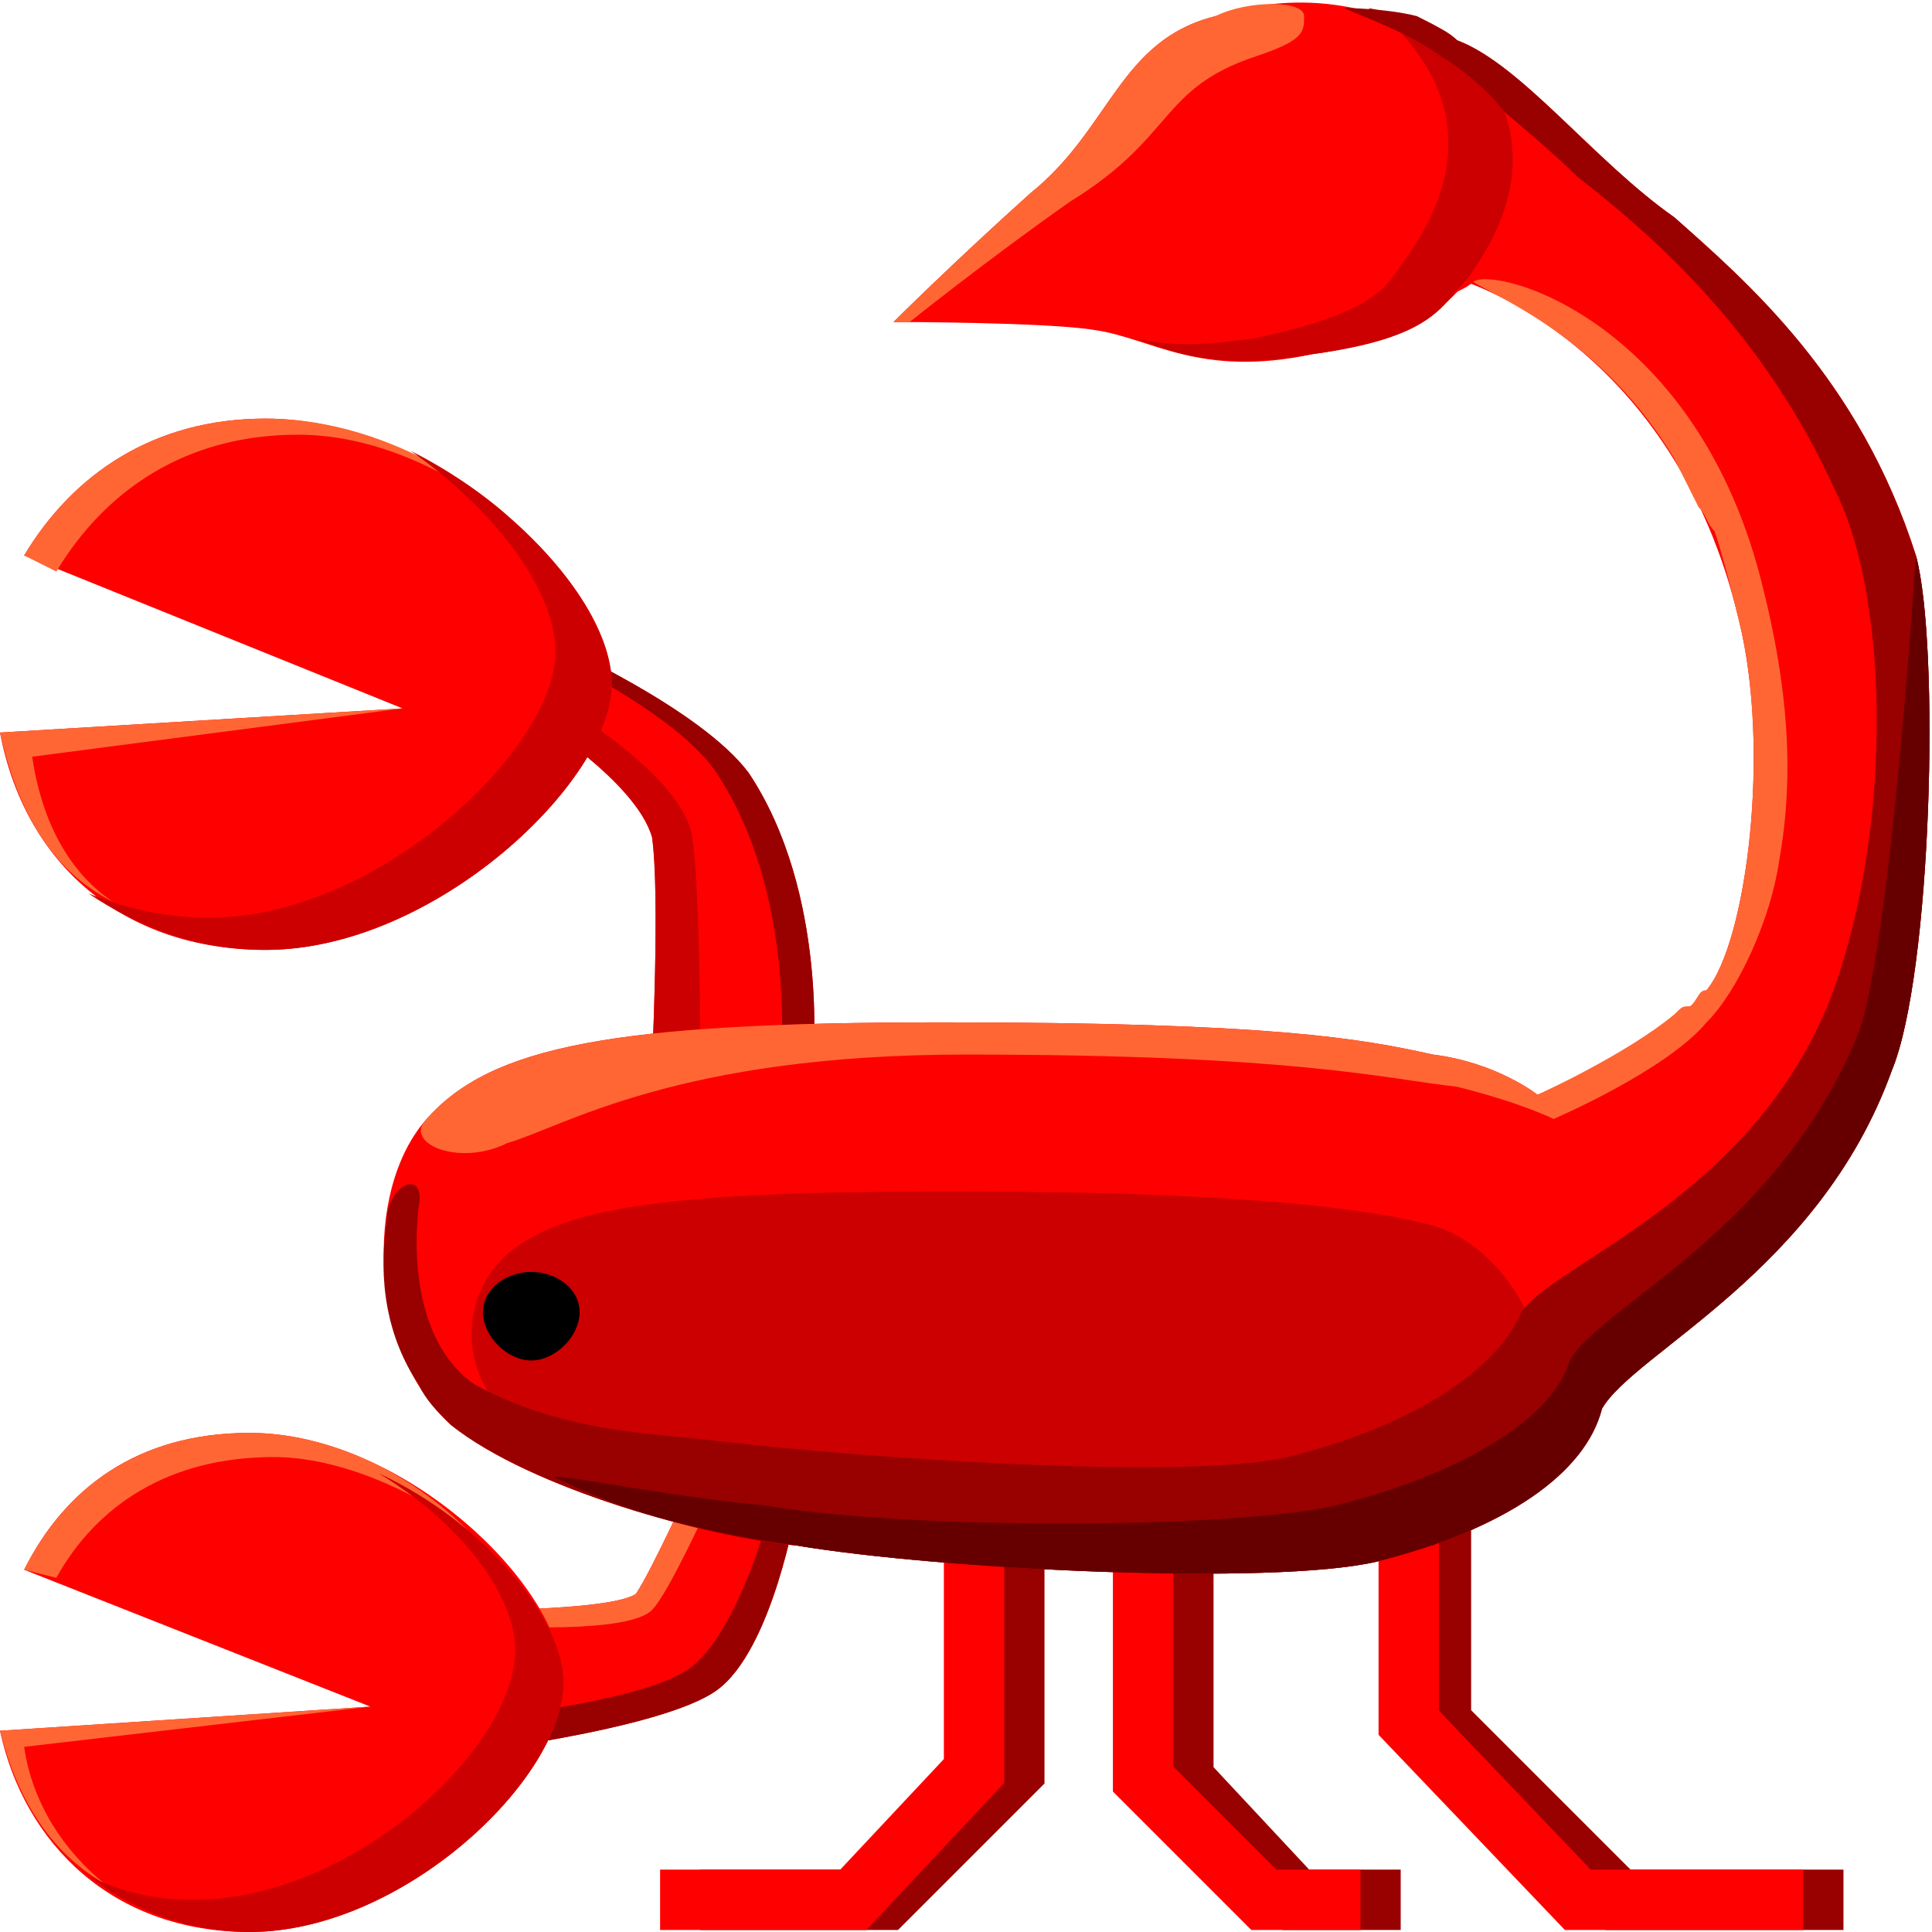
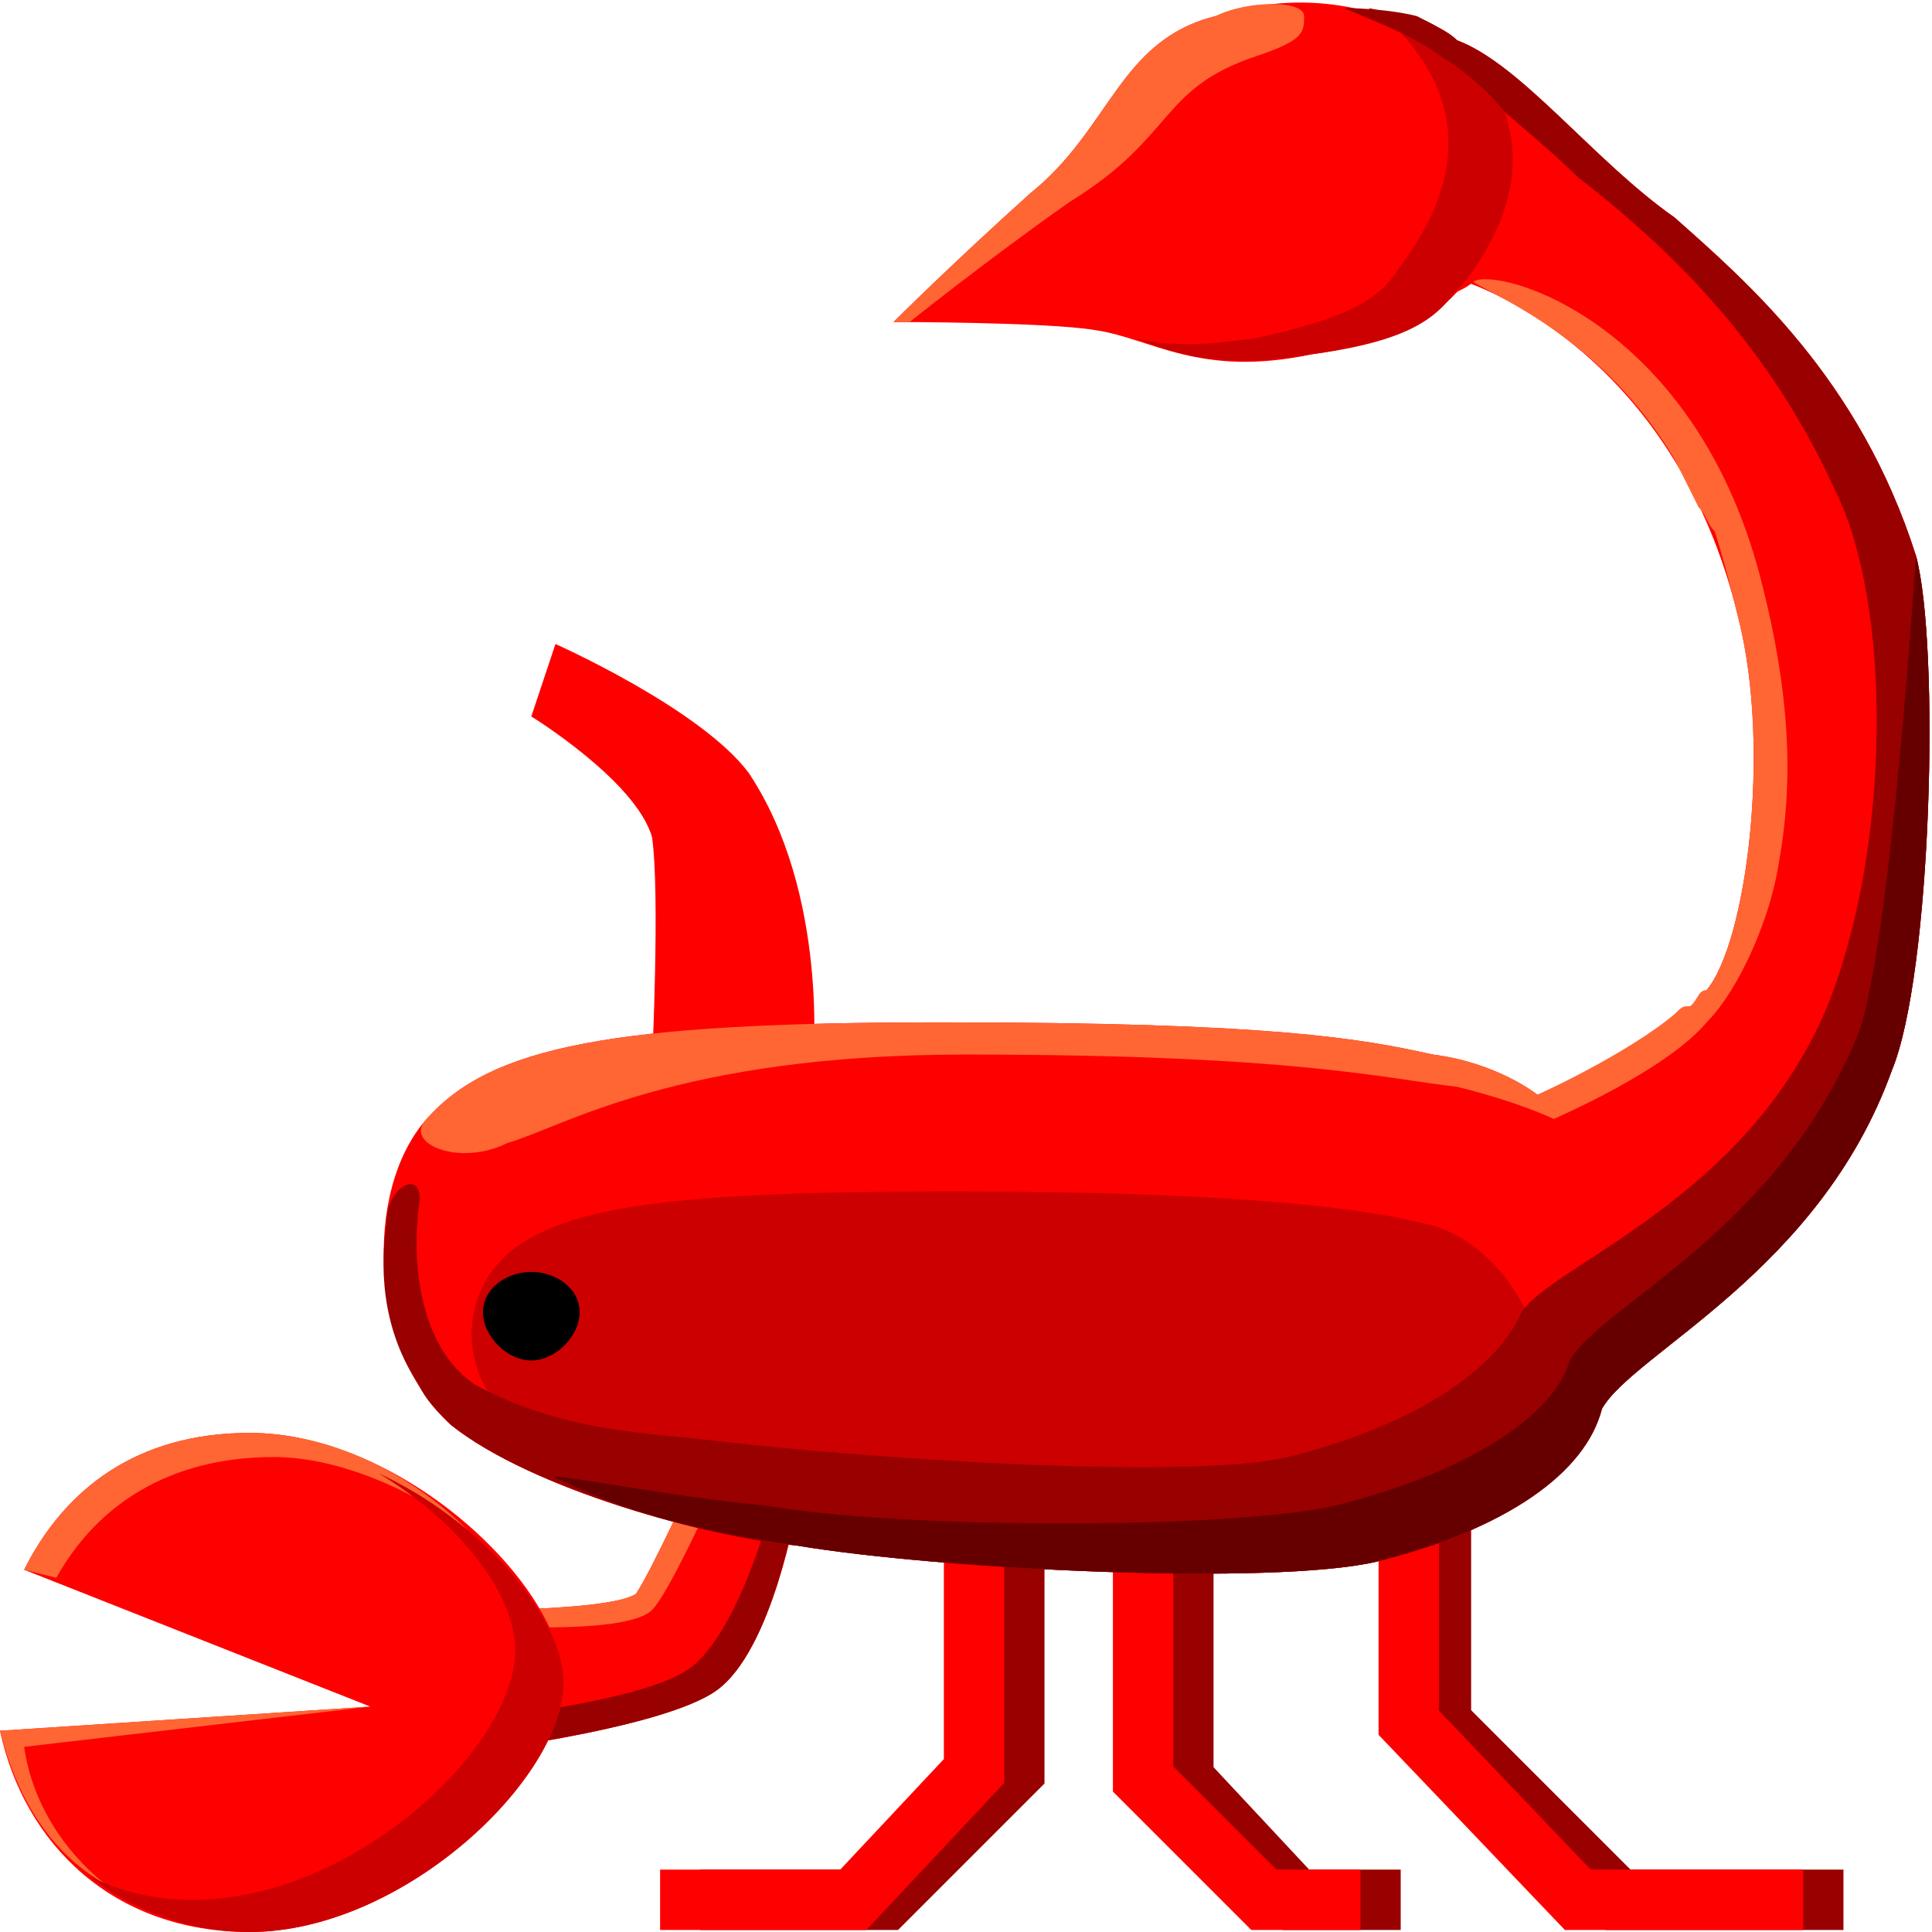
<svg xmlns="http://www.w3.org/2000/svg" height="24" width="24">
  <g transform="matrix(1,0,0,-1,-264,408)" id="KDDI_D_">
    <path d="M276.6 388.6V386l-1.6-1.6h-2.3M278.7 388.7v-2.8l1.4-1.5h1.3M281.9 389.4v-2.8l2.2-2.2h2.8" fill="none" stroke="#900" stroke-width=".75" />
    <path d="M276.1 388.6V386l-1.5-1.6h-2.4M278.2 388.7v-2.8l1.5-1.5h1.2M281.5 389.4v-2.8l2.1-2.2h2.8" fill="none" stroke="red" stroke-width=".75" />
    <path d="M274.1 394.8s.2 2.1-.8 3.6c-.6.8-2.4 1.6-2.4 1.6l-.3-.9s1.3-.8 1.5-1.5c.1-.7 0-2.8 0-2.8z" fill="red" />
-     <path d="M272.6 397.6c-.1.7-1.4 1.5-1.4 1.5l.2.7c-.3.1-.5.2-.5.2l-.3-.9s1.3-.8 1.5-1.5c.1-.7 0-2.8 0-2.8h.6c0 .1 0 2.1-.1 2.8z" fill="#c00" />
-     <path d="M273.3 398.4c-.6.8-2.4 1.6-2.4 1.6l-.1-.1c.6-.3 1.7-.9 2.1-1.5 1-1.5.8-3.6.8-3.6h-1.6 2s.2 2.1-.8 3.6z" fill="#900" />
-     <path d="M267.3 402.8c-1.4 0-2.4-.7-3-1.7l4.7-1.9-5-.3c.3-1.6 1.5-2.7 3.3-2.7 2.1 0 4.3 2.1 4.3 3.3 0 1.3-2.2 3.3-4.3 3.3z" fill="red" />
-     <path d="M269 399.2l-5-.3c.2-.9.6-1.7 1.4-2.1-.6.4-.9 1.1-1 1.8zM267.7 402.6c.9 0 1.8-.4 2.6-1-.8.7-1.9 1.2-3 1.2-1.4 0-2.4-.7-3-1.7l.4-.2c.6 1 1.6 1.7 3 1.7z" fill="#f63" />
-     <path d="M269.1 402.4c1-.7 1.8-1.7 1.8-2.5 0-1.2-2.2-3.3-4.3-3.3-.5 0-1 .1-1.5.3.6-.4 1.3-.7 2.2-.7 2.1 0 4.3 2.1 4.3 3.3 0 .9-1.1 2.2-2.5 2.9z" fill="#c00" />
+     <path d="M269.1 402.4z" fill="#c00" />
    <path d="M270 388s1.6 0 1.9.2c.2.3.7 1.4.7 1.4l1.3-.3s-.3-1.8-1-2.3c-.7-.5-3.3-.8-3.3-.8z" fill="red" />
    <path d="M272.1 388c.2.2.7 1.3.7 1.3l1.1-.2v.2l-1.3.3s-.5-1.1-.7-1.4c-.3-.2-1.9-.2-1.9-.2l-.4-1.8h.2l.4 1.6s1.6-.1 1.9.2z" fill="#f63" />
    <path d="M273.6 389.4c-.1-.5-.5-1.7-1-2.1-.5-.4-2.2-.6-3-.7v-.4s2.6.3 3.3.8c.7.5 1 2.3 1 2.3z" fill="#900" />
    <path d="M267.1 390.2c-1.4 0-2.3-.7-2.8-1.7l4.3-1.7-4.6-.3c.3-1.4 1.4-2.5 3.1-2.5 1.9 0 3.9 1.9 3.9 3.1 0 1.2-2 3.1-3.9 3.1z" fill="red" />
    <path d="M268.6 386.8l-4.6-.3c.2-.8.6-1.5 1.3-1.9-.5.4-.9 1-1 1.7zM267.4 389.9c.8 0 1.7-.4 2.4-.9-.7.7-1.7 1.2-2.7 1.2-1.4 0-2.3-.7-2.8-1.7l.4-.1c.5.9 1.4 1.5 2.7 1.5z" fill="#f63" />
    <path d="M268.7 389.7c1-.6 1.7-1.5 1.7-2.2 0-1.2-2-3.1-4-3.1-.5 0-.9.1-1.3.3.5-.4 1.2-.7 2-.7 1.9 0 3.9 1.9 3.9 3.1 0 .8-1 2-2.3 2.6z" fill="#c00" />
    <path d="M285.6 400.3c.4-1.6.1-4-.4-4.6-.5-.6-2.1-1.3-2.1-1.3s-.5.4-1.3.5c-.9.2-2 .4-6.1.4s-5.6-.3-6.4-1.2c-.8-.9-.7-2.9.3-3.8 1-.8 3.2-1.4 4.3-1.5 1.8-.3 5.9-.5 7.2-.2 1.6.4 2.6 1.1 2.8 1.9.4.7 2.7 1.7 3.6 4.2.5 1.2.6 5.3.3 6.4-.7 2.2-2.1 3.4-3 4.2-1 .7-1.9 1.9-2.7 2.2-.9.3-1.7.7-3 .3-1.2-.3-1.3-1.4-2.3-2.2-1-.9-1.7-1.6-1.7-1.6s1.9 0 2.5-.1c.7-.1 1.3-.6 2.7-.3 1.5.2 1.9.9 1.9.9s2.6-.8 3.4-4.2z" fill="red" />
    <path d="M277.3 405.5c1.3.8 1.1 1.4 2.3 1.8.6.2.6.3.6.5s-.7.2-1.1 0c-1.2-.3-1.3-1.4-2.3-2.2-1-.9-1.7-1.6-1.7-1.6h.2s1 .8 2 1.5z" fill="#f63" />
    <path d="M282.1 407.5c-.2.2-.6.3-1.1.4.1-.1.3-.1.3-.2 1.1-1.1.7-2.2.1-3-.2-.3-.4-.6-1.8-.9-.7-.1-1.1-.1-1.5 0 .5-.2 1.1-.4 2.2-.2 1.5.2 1.6.6 1.9.9.6.8 1 1.9-.1 3zM281.7 392.8c-.8.2-2.4.4-5.9.4-3.5 0-4.7-.2-5.4-.7-.8-.6-.7-1.8.2-2.3.8-.5 2.7-.8 3.7-.9 1.5-.2 4.9-.3 6-.1 1.4.2 1.6.4 2.5 1.1.8.8-.1 2.3-1.1 2.5z" fill="#c00" />
    <path d="M282 404.3c.1.1.2.1.3.2h-.1l-.2-.2z" fill="red" />
    <path d="M287.8 401.1c-.7 2.2-2.1 3.4-3 4.2-1 .7-1.9 1.9-2.7 2.2-.1.1-.3.2-.5.3-.4.1-.9.1-.9.1.2-.1.8-.3 1.2-.6.5-.3.8-.7.8-.7s.6-.5.9-.8c.9-.7 2.3-1.9 3.2-3.9.7-1.4.7-4.4-.1-6.4-1-2.4-3.4-3.2-3.8-3.8-.3-.7-1.3-1.4-2.9-1.8-1.3-.3-5.4 0-7.1.2-.8.1-1.9.1-3 .7-.6.4-.8 1.3-.7 2.2.1.5-.4.3-.4-.2-.1-.7 0-1.4.4-2 .1-.2.2-.3.4-.5 1-.8 3.2-1.4 4.3-1.5 1.8-.3 5.9-.5 7.2-.2.2.1.4.1.6.2h.1c.2.1.3.2.5.2v.1c.2 0 .3.1.5.2.6.4 1 .8 1.1 1.2.4.7 2.7 1.7 3.6 4.2.5 1.2.6 5.3.3 6.4z" fill="#900" />
    <path d="M285.9 400.7c-.8 3.3-3.3 4-3.6 3.8.3-.2 1.6-.7 2.5-2.2l.3-.6c.1-.1.1-.2.2-.3.1-.3.2-.7.3-1.1.4-1.6.1-4-.4-4.6-.1 0-.1-.1-.2-.2-.1 0-.1 0-.2-.1-.6-.5-1.7-1-1.7-1s-.5.4-1.3.5c-.9.2-2 .4-6.1.4s-5.6-.3-6.4-1.2c-.3-.3.4-.6 1-.3.7.2 2.1 1.1 5.7 1.1 4.1 0 5.2-.3 6.1-.4.8-.2 1.2-.4 1.2-.4s1.4.6 1.9 1.2c.4.4.8 1.3.9 2 .2 1.1.1 2.2-.2 3.4z" fill="#f63" />
    <path d="M287.8 401.1s-.3-4.7-.7-5.9c-1-2.5-3.2-3.4-3.6-4.1-.2-.7-1.3-1.4-2.9-1.8-1.3-.3-5.4-.3-7.1 0-1.2.1-3.1.5-2.5.3 1-.5 2.2-.7 2.9-.8 1.8-.3 5.9-.5 7.2-.2 1.6.4 2.6 1.1 2.8 1.9.4.7 2.7 1.7 3.6 4.2.5 1.2.6 5.3.3 6.4z" fill="#600" />
    <path d="M271.2 391.7c0-.3-.3-.6-.6-.6s-.6.3-.6.6.3.5.6.5.6-.2.6-.5z" />
  </g>
</svg>